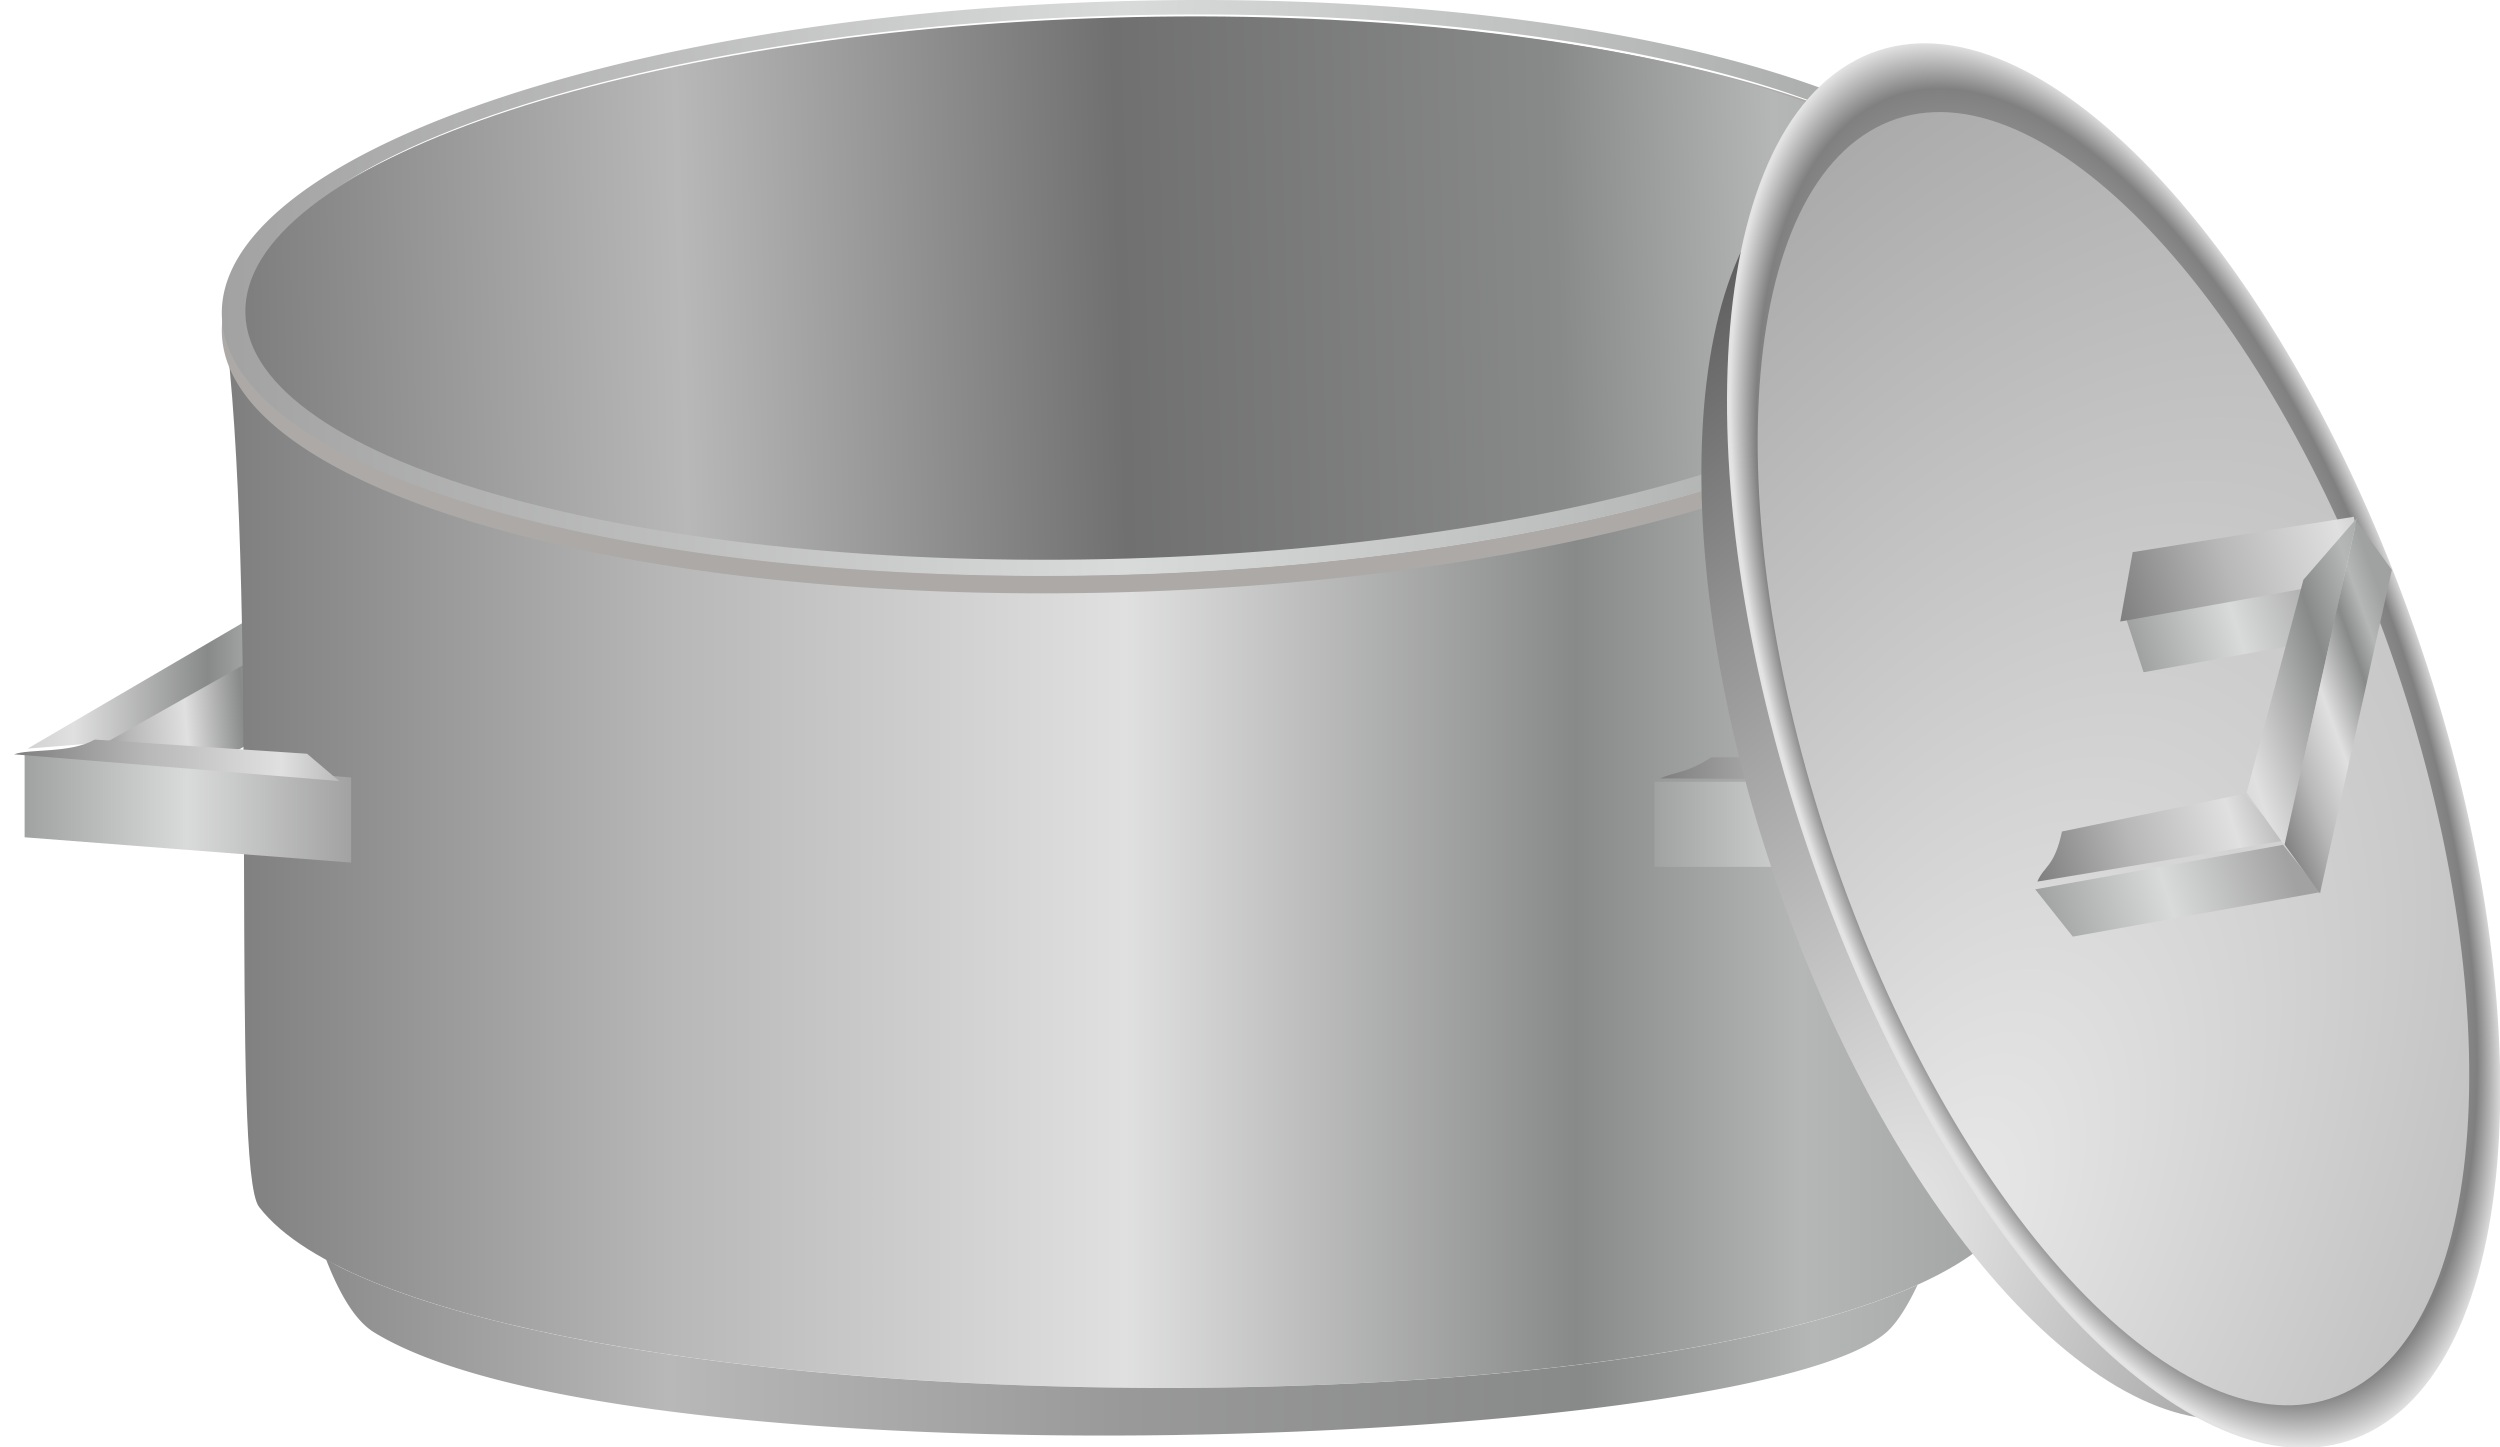
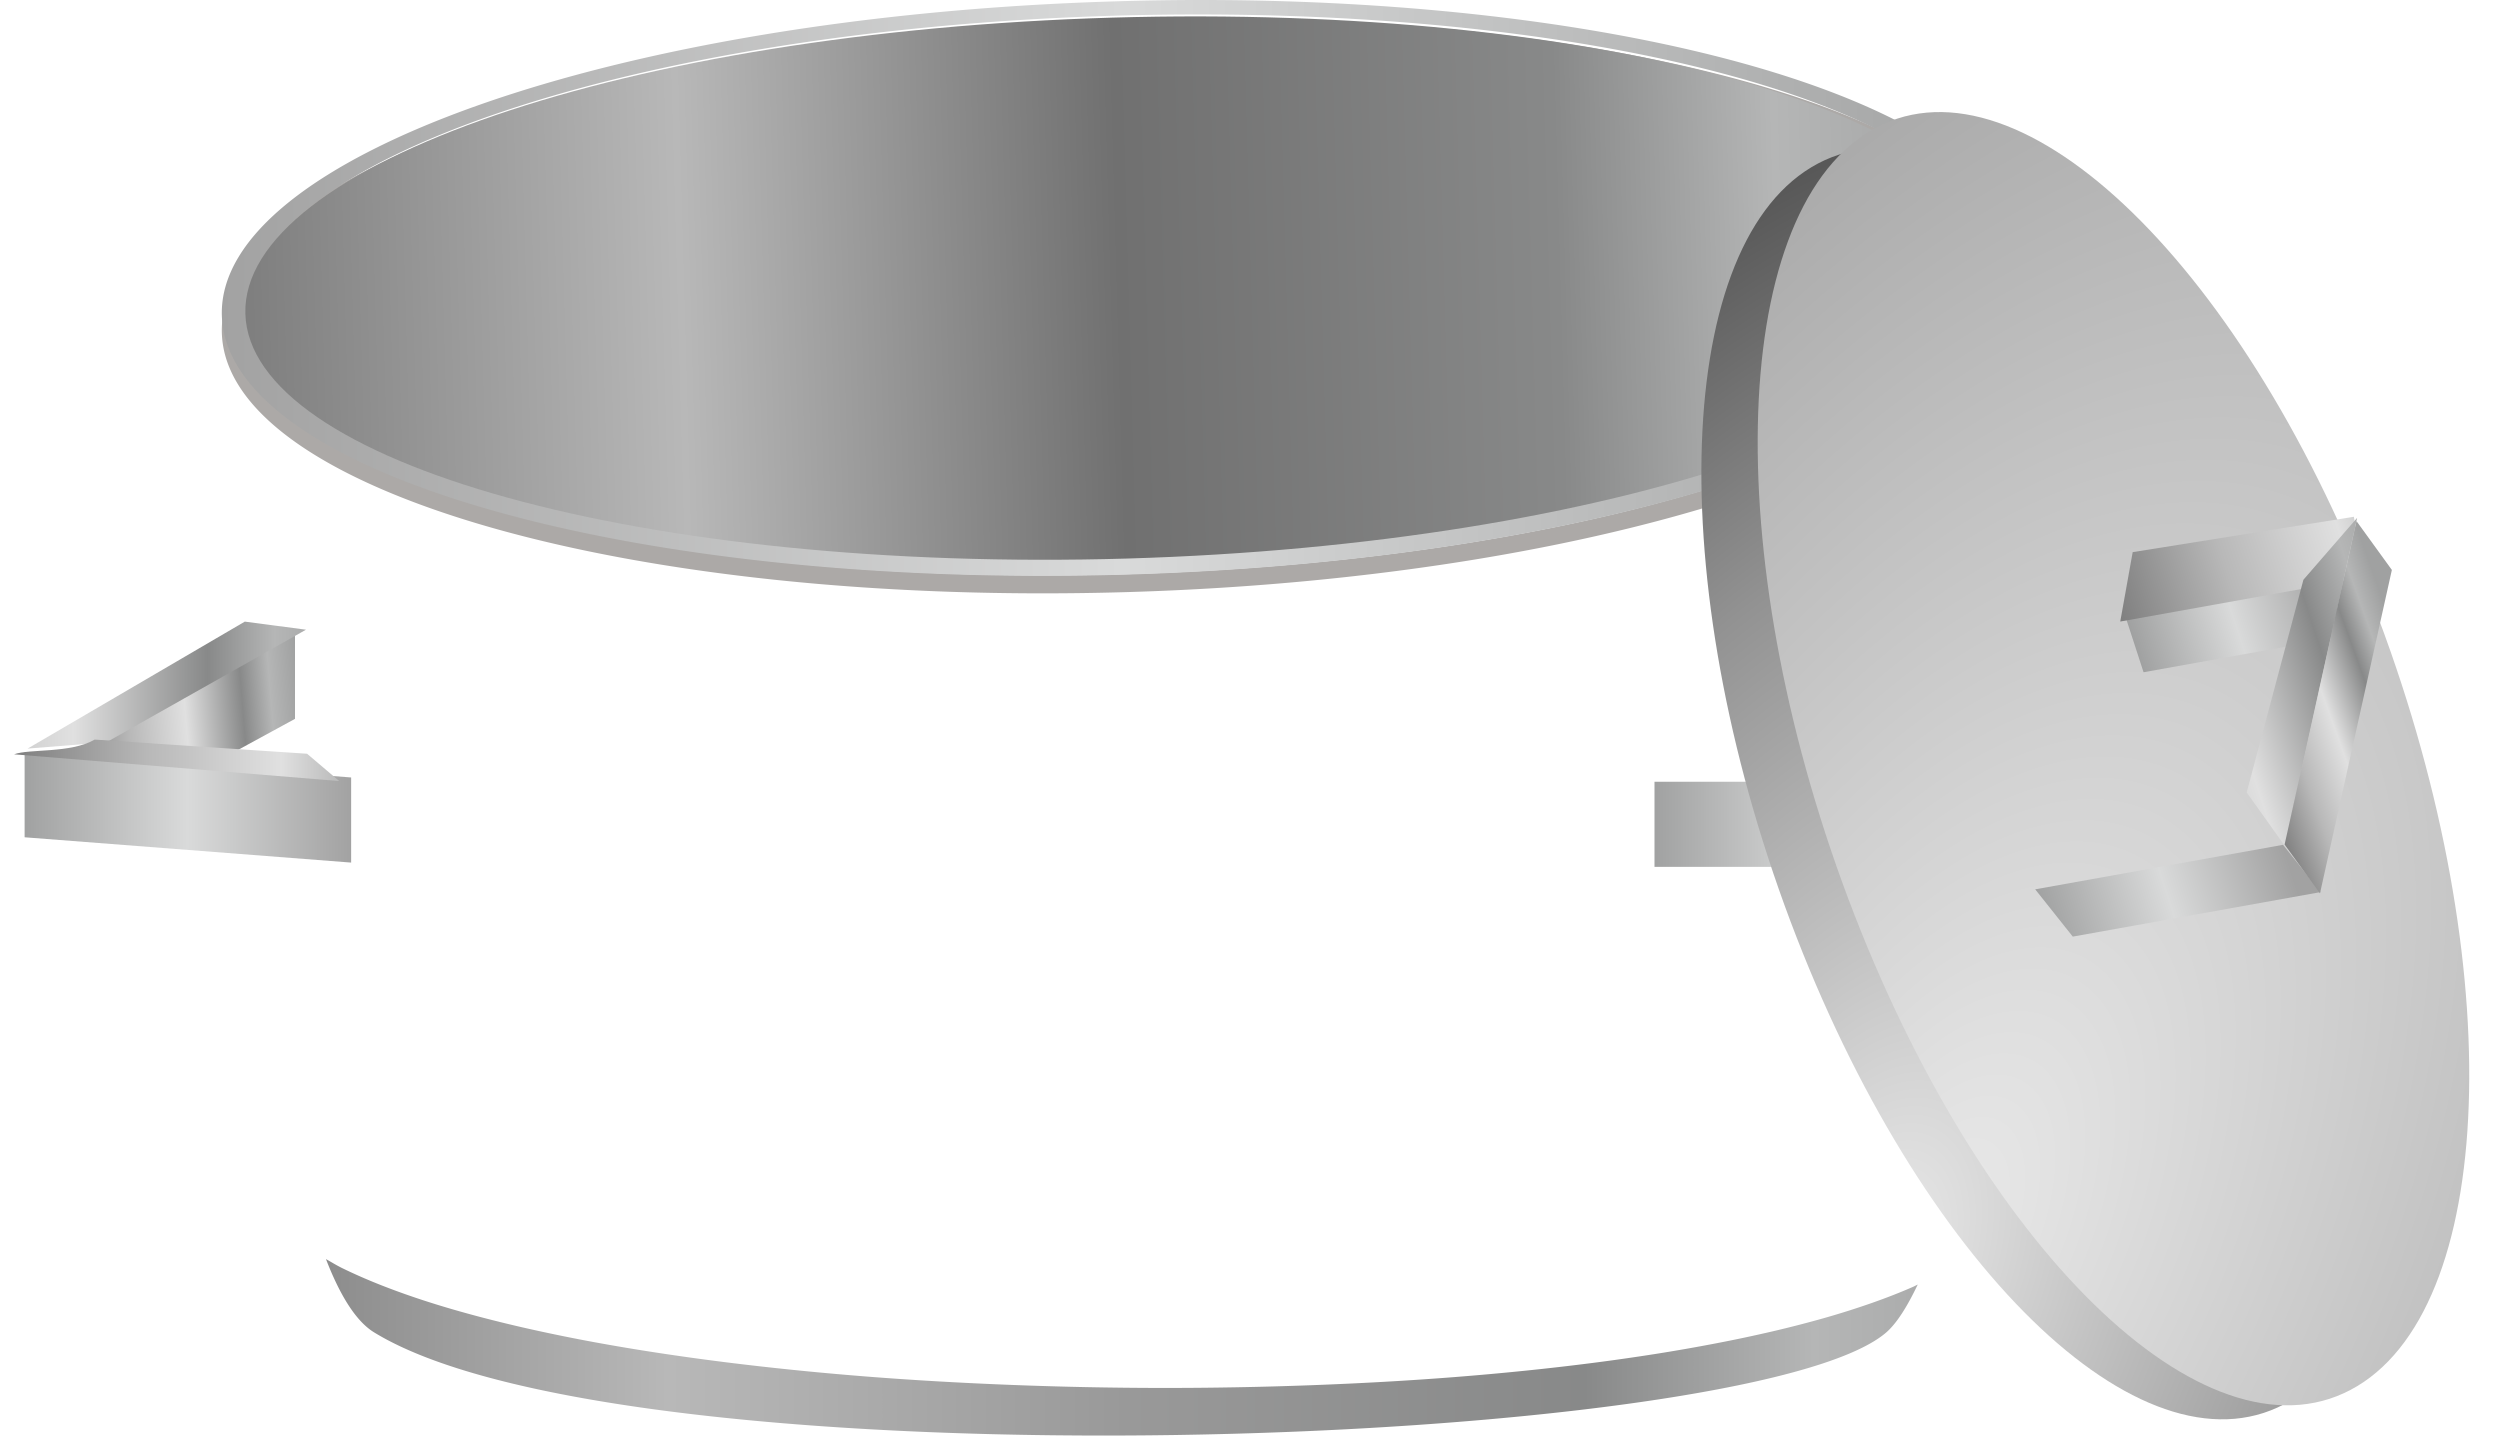
<svg xmlns="http://www.w3.org/2000/svg" xmlns:xlink="http://www.w3.org/1999/xlink" viewBox="0 0 693.01 401.1">
  <defs>
    <linearGradient id="a">
      <stop offset="0" stop-color="#7e7e7e" />
      <stop offset=".25" stop-color="#b8b8b8" />
      <stop offset=".5" stop-color="#707070" />
      <stop offset=".75" stop-color="#888989" />
      <stop offset=".875" stop-color="#b5b6b6" />
      <stop offset="1" stop-color="#a0a1a1" />
    </linearGradient>
    <linearGradient id="E" y2="433.91" xlink:href="#c" gradientUnits="userSpaceOnUse" x2="-739.14" gradientTransform="matrix(.015 .219 1.375 -.02 -153.01 433.77)" y1="475.23" x1="-563.45" />
    <linearGradient id="c">
      <stop offset="0" stop-color="#7e7e7e" />
      <stop offset=".25" stop-color="#b8b8b8" />
      <stop offset=".5" stop-color="#e0e0e0" />
      <stop offset=".75" stop-color="#888989" />
      <stop offset=".875" stop-color="#b5b6b6" />
      <stop offset="1" stop-color="#a0a1a1" />
    </linearGradient>
    <linearGradient id="e">
      <stop offset="0" stop-color="#e9e9e9" />
      <stop offset=".647" stop-color="#929292" />
      <stop offset="1" stop-color="#585858" />
    </linearGradient>
    <linearGradient id="D" y2="545.25" xlink:href="#c" gradientUnits="userSpaceOnUse" x2="531.95" gradientTransform="matrix(-.029 -.416 1.375 -.02 -261.87 488.22)" y1="545.25" x1="306.86" />
    <linearGradient id="b" y2="881.5" xlink:href="#a" gradientUnits="userSpaceOnUse" x2="718.23" y1="881.5" x1="530.77" />
    <linearGradient id="C" y2="545.25" xlink:href="#c" gradientUnits="userSpaceOnUse" x2="531.95" gradientTransform="matrix(-.029 -.416 1.375 -.02 -262.88 496.2)" y1="545.25" x1="306.86" />
    <linearGradient id="B" y2="475.23" xlink:href="#d" gradientUnits="userSpaceOnUse" x2="-338.1" gradientTransform="matrix(.018 .254 1.375 -.02 -151.59 453.86)" y1="475.23" x1="-563.45" />
    <linearGradient id="f" y2="433.91" xlink:href="#c" gradientUnits="userSpaceOnUse" x2="-739.14" gradientTransform="matrix(-.348 -.036 0 1 563.86 -68.776)" y1="475.23" x1="-563.45" />
    <linearGradient id="g" y2="545.25" xlink:href="#c" gradientUnits="userSpaceOnUse" x2="531.95" gradientTransform="matrix(.66 .051 0 1 482.52 -151.47)" y1="545.25" x1="306.86" />
    <linearGradient id="h" y2="475.23" xlink:href="#d" gradientUnits="userSpaceOnUse" x2="-338.1" gradientTransform="matrix(-.329 0 0 .52 1148 150)" y1="475.23" x1="-563.45" />
    <linearGradient id="i" y2="545.25" xlink:href="#c" gradientUnits="userSpaceOnUse" x2="531.95" gradientTransform="matrix(.767 0 0 1 1021.3 -155.25)" y1="545.25" x1="306.86" />
    <linearGradient id="j" y2="475.59" xlink:href="#c" gradientUnits="userSpaceOnUse" x2="705.56" gradientTransform="translate(595.09 -45.557)" y1="475.59" x1="206.32" />
    <linearGradient id="k" y2="475.59" gradientUnits="userSpaceOnUse" x2="705.56" gradientTransform="matrix(1.017 0 0 .938 587.46 25.952)" y1="475.59" x1="206.32">
      <stop offset="0" stop-color="#7e7e7e" />
      <stop offset=".25" stop-color="#b8b8b8" />
      <stop offset=".5" stop-color="#999" />
      <stop offset=".75" stop-color="#888989" />
      <stop offset=".875" stop-color="#b5b6b6" />
      <stop offset="1" stop-color="#a0a1a1" />
    </linearGradient>
    <linearGradient id="l" y2="335.14" xlink:href="#d" gradientUnits="userSpaceOnUse" x2="704.74" gradientTransform="translate(595.09 -45.557)" y1="335.14" x1="204.91" />
    <linearGradient id="d">
      <stop offset="0" stop-color="#a2a2a2" />
      <stop offset=".5" stop-color="#d9dada" />
      <stop offset="1" stop-color="#a0a1a1" />
    </linearGradient>
    <linearGradient id="p" y2="475.23" xlink:href="#d" gradientUnits="userSpaceOnUse" x2="-338.1" gradientTransform="matrix(-.403 0 0 1 1061 -40.962)" y1="475.23" x1="-563.45" />
    <linearGradient id="q" y2="545.25" xlink:href="#c" gradientUnits="userSpaceOnUse" x2="531.95" gradientTransform="matrix(.66 0 0 1 996.47 -123.99)" y1="545.25" x1="306.86" />
    <linearGradient id="r" y2="545.25" xlink:href="#c" gradientUnits="userSpaceOnUse" x2="531.95" gradientTransform="matrix(.66 0 0 1 1009.1 -122.86)" y1="545.25" x1="306.86" />
    <linearGradient id="s" y2="433.91" xlink:href="#c" gradientUnits="userSpaceOnUse" x2="-739.14" gradientTransform="matrix(-.348 0 0 1 1092.9 -40.962)" y1="475.23" x1="-563.45" />
    <linearGradient id="t" y2="475.23" xlink:href="#d" gradientUnits="userSpaceOnUse" x2="-338.1" gradientTransform="matrix(-.403 -.031 0 1 609.22 -59.753)" y1="475.23" x1="-563.45" />
    <linearGradient id="u" y2="545.25" xlink:href="#c" gradientUnits="userSpaceOnUse" x2="531.95" gradientTransform="matrix(.66 .051 0 1 540.16 -146.38)" y1="545.25" x1="306.86" />
    <linearGradient id="A" y2="545.25" xlink:href="#c" gradientUnits="userSpaceOnUse" x2="531.95" gradientTransform="matrix(-.034 -.483 1.375 -.02 -306.95 481.18)" y1="545.25" x1="306.86" />
    <linearGradient id="z" y2="475.23" xlink:href="#d" gradientUnits="userSpaceOnUse" x2="-338.1" gradientTransform="matrix(.015 .207 .715 -.011 107.07 395.17)" y1="475.23" x1="-563.45" />
    <radialGradient id="y" xlink:href="#e" gradientUnits="userSpaceOnUse" cy="980.89" cx="669.64" gradientTransform="matrix(1.079 -2.432 2.876 2.424 -2874.2 176.32)" r="98.39" />
    <radialGradient id="w" gradientUnits="userSpaceOnUse" cy="881.5" cx="624.5" gradientTransform="matrix(1 0 0 .422 0 509.1)" r="93.5">
      <stop offset="0" stop-color="#adadad" />
      <stop offset=".76" stop-color="#bbb" />
      <stop offset=".894" stop-color="#898989" />
      <stop offset=".933" stop-color="gray" />
      <stop offset="1" stop-color="#e3e3e3" />
    </radialGradient>
    <radialGradient id="v" xlink:href="#e" gradientUnits="userSpaceOnUse" cy="980.89" cx="669.64" gradientTransform="matrix(.258 -1.183 1.382 .581 -858.95 1147)" r="98.39" />
    <radialGradient id="o" gradientUnits="userSpaceOnUse" cy="881.5" cx="624.5" gradientTransform="matrix(1 0 0 .422 0 509.1)" r="93.5">
      <stop offset="0" stop-color="#bfbfbf" />
      <stop offset="1" stop-color="#666" />
    </radialGradient>
    <filter id="x" color-interpolation-filters="sRGB">
      <feGaussianBlur stdDeviation="1.074" />
    </filter>
    <filter id="n" height="1.583" width="1.248" color-interpolation-filters="sRGB" y="-.292" x="-.124">
      <feGaussianBlur stdDeviation="9.637" />
    </filter>
    <mask id="m" maskUnits="userSpaceOnUse">
-       <path d="M718 881.5a93.5 39.5 0 11-187 0 93.5 39.5 0 11187 0z" transform="translate(4.486 -57.934)" color="#000" fill="url(#b)" />
-     </mask>
+       </mask>
  </defs>
  <path d="M820.74 385.44v23.594l-61.116 33.313v-23.594z" fill="url(#f)" transform="translate(-738.966 -209.766)" />
  <path d="M806.83 382.08l16.954 2.242-55.303 31.204-21.864 1.753z" fill="url(#g)" transform="translate(-738.966 -209.766)" />
  <path d="M1259.3 393.17v16.112h73.792V393.17z" fill="url(#h)" transform="translate(-738.966 -209.766)" />
  <path d="M1269.1 385.72l-12.082 8.563h89.27l3.098-8.01z" fill="url(#i)" transform="translate(-738.966 -209.766)" />
-   <path d="M1299.3 282c1.196 43.879-109.51 82.844-247.25 87.031-129.57 3.939-236.88-24.3-250.16-64.188 8.662 76.268.967 229.17 8.881 239.48 50.954 66.398 453.59 67.349 486.89.123 0 0 4.067-150.52 1.63-262.45z" color="#000" fill="url(#j)" transform="translate(-738.966 -209.766)" />
  <path d="M327.934 4.864a792.45 792.45 0 00-19.188.375C171.006 9.426 60.296 48.391 61.496 92.27c1.196 43.879 113.82 76.031 251.56 71.844 137.74-4.187 248.45-43.152 247.25-87.031-1.14-41.822-103.52-73.012-232.38-72.219zm5.656 4c122.34.232 218.63 29.344 219.72 68.156 1.163 41.4-106.44 78.174-240.31 82.125-133.87 3.95-243.34-26.413-244.5-67.813-1.162-41.4 106.44-78.174 240.31-82.125 8.367-.247 16.625-.36 24.781-.344z" color="#000" fill="#aca9a7" />
  <path d="M829.32 558.79c3.884 10.044 8.305 17.221 13.344 20.312 70.881 43.492 381.14 32.36 419.06.125 2.924-2.486 5.898-7.166 8.844-13.375-.452.205-.82.423-1.281.625-3.574 1.57-7.403 3.063-11.5 4.5a230.017 230.017 0 01-13.031 4.125 311.712 311.712 0 01-14.406 3.719 404.633 404.633 0 01-15.625 3.312 507.61 507.61 0 01-16.75 2.938 616.47 616.47 0 01-17.72 2.531c-12.107 1.555-24.755 2.845-37.811 3.875-13.057 1.03-26.502 1.775-40.156 2.281-13.654.506-27.538.767-41.438.75-13.9-.017-27.833-.305-41.625-.844s-27.417-1.316-40.75-2.375-26.353-2.392-38.875-3.968a696.457 696.457 0 01-18.406-2.563 585.427 585.427 0 01-17.5-2.937 480.381 480.381 0 01-16.531-3.344 379.69 379.69 0 01-15.375-3.719c-4.922-1.305-9.618-2.66-14.094-4.094a213.427 213.427 0 01-12.72-4.5c-3.987-1.562-7.7-3.184-11.155-4.875-1.633-.798-2.994-1.672-4.5-2.5z" color="#000" fill="url(#k)" transform="translate(-738.966 -209.766)" />
  <path d="M1066.9 209.78a792.45 792.45 0 00-19.188.375c-137.74 4.187-248.45 43.152-247.25 87.031 1.196 43.879 113.82 76.031 251.56 71.844 137.74-4.187 248.45-43.152 247.25-87.031-1.14-41.822-103.52-73.012-232.38-72.219zm5.656 4c122.34.232 218.63 29.344 219.72 68.156 1.163 41.4-106.44 78.174-240.31 82.125-133.87 3.95-243.34-26.413-244.5-67.813-1.162-41.4 106.44-78.174 240.31-82.125 8.367-.247 16.625-.36 24.781-.344z" color="#000" fill="url(#l)" transform="translate(-738.966 -209.766)" />
  <path d="M718 881.5c0 21.815-41.861 39.5-93.5 39.5S531 903.315 531 881.5s41.861-39.5 93.5-39.5 93.5 17.685 93.5 39.5z" transform="matrix(2.592 -.076 .053 1.898 -1355.056 -1545.766)" color="#000" fill="url(#b)" />
  <path d="M718 881.5c0 21.815-41.861 39.5-93.5 39.5S531 903.315 531 881.5s41.861-39.5 93.5-39.5 93.5 17.685 93.5 39.5z" mask="url(#m)" transform="matrix(2.592 -.076 .053 1.898 -1363.596 -1435.466)" color="#000" filter="url(#n)" fill="url(#o)" />
  <path d="M1197.6 426.47v23.594h90.514V426.47z" fill="url(#p)" transform="translate(-738.966 -209.766)" />
-   <path d="M1213.3 419.72c-6.708 4.396-9.877 3.902-14.133 5.82l90.134.43-8.916-6.885z" fill="url(#q)" transform="translate(-738.966 -209.766)" />
  <path d="M1324.9 393.15l25.477-6.657-61.758 40.185-7.194-7.702z" fill="url(#r)" transform="translate(-738.966 -209.766)" />
  <path d="M1349.8 386.89v23.594l-61.116 39.585v-23.594z" fill="url(#s)" transform="translate(-738.966 -209.766)" />
  <path d="M745.79 418.27v23.594l90.514 7.015v-23.594z" fill="url(#t)" transform="translate(-738.966 -209.766)" />
  <path d="M765.22 414.78c-6.708 3.876-18.092 2.5-22.349 4.087l90.134 7.416-8.916-7.576z" fill="url(#u)" transform="translate(-738.966 -209.766)" />
  <g>
    <path d="M718 881.5c0 21.815-41.861 39.5-93.5 39.5S531 903.315 531 881.5s41.861-39.5 93.5-39.5 93.5 17.685 93.5 39.5z" transform="matrix(.711 1.828 -1.787 1.076 1699.814 -1872.799)" color="#000" fill="url(#v)" />
-     <path d="M718 881.5c0 21.815-41.861 39.5-93.5 39.5S531 903.315 531 881.5s41.861-39.5 93.5-39.5 93.5 17.685 93.5 39.5z" transform="matrix(.786 2.02 -1.975 1.19 1836.014 -2103.799)" color="#000" fill="url(#w)" />
    <path d="M718 881.5c0 21.815-41.861 39.5-93.5 39.5S531 903.315 531 881.5s41.861-39.5 93.5-39.5 93.5 17.685 93.5 39.5z" transform="matrix(.723 1.86 -1.818 1.095 1736.914 -1916.499)" color="#000" filter="url(#x)" fill="url(#y)" />
    <path d="M436.43 320.1l11.153-.165-3.276-46.481-11.153.165 3.276 46.481z" fill="url(#z)" transform="matrix(.468 1.496 -1.238 .111 780.814 -518.749)" />
    <path d="M425.76 314.12l12.308 7.436-3.963-56.23-11.149-1.788z" fill="url(#A)" transform="matrix(.468 1.496 -1.238 .111 780.814 -518.749)" />
    <path d="M484.96 358.33l9.13-4.966-4.019-57.014-9.13 4.966z" fill="url(#B)" transform="matrix(.468 1.496 -1.238 .111 780.814 -518.749)" />
-     <path d="M474.97 348.55c6.341 4.136 5.803 6.142 8.628 8.784l-3.41-56.783-9.07 5.756z" fill="url(#C)" transform="matrix(.468 1.496 -1.238 .111 780.814 -518.749)" />
    <path d="M433.49 278.81l-10.283-15.912 57.987 38.083-10.269 4.688z" fill="url(#D)" transform="matrix(.468 1.496 -1.238 .111 780.814 -518.749)" />
    <path d="M423.78 263.26l9.376-4.378 57.134 37.691-9.376 4.378z" fill="url(#E)" transform="matrix(.468 1.496 -1.238 .111 780.814 -518.749)" />
  </g>
</svg>